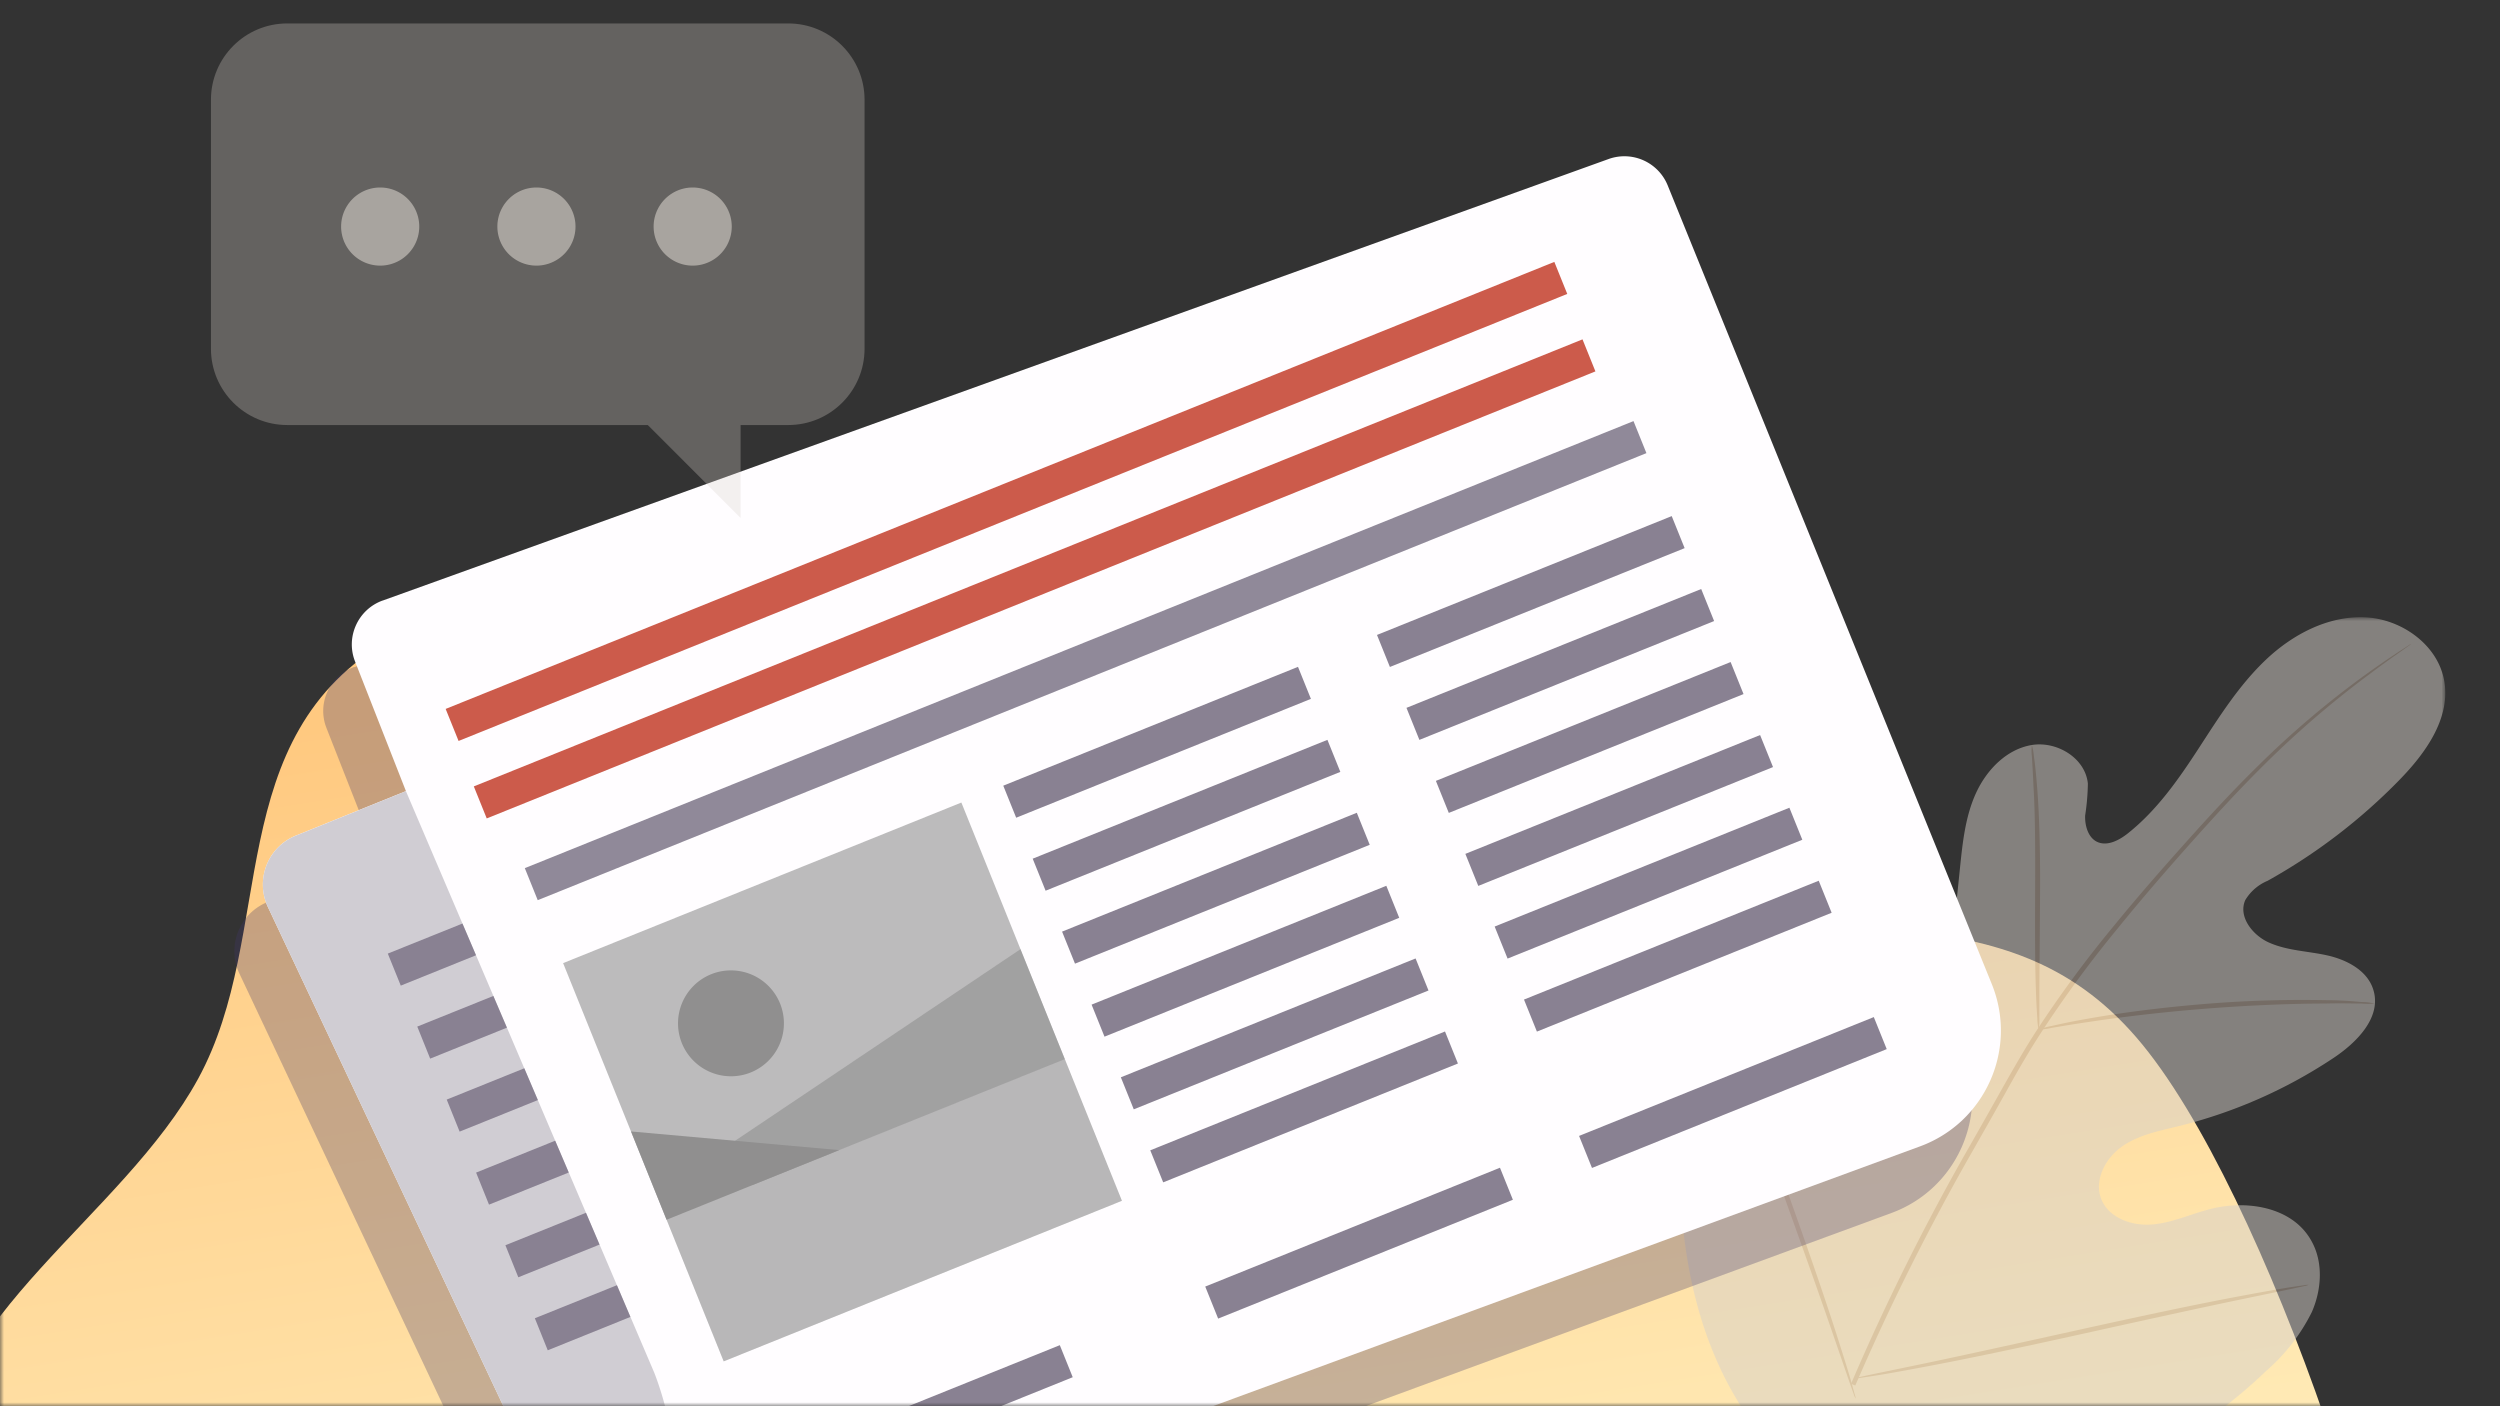
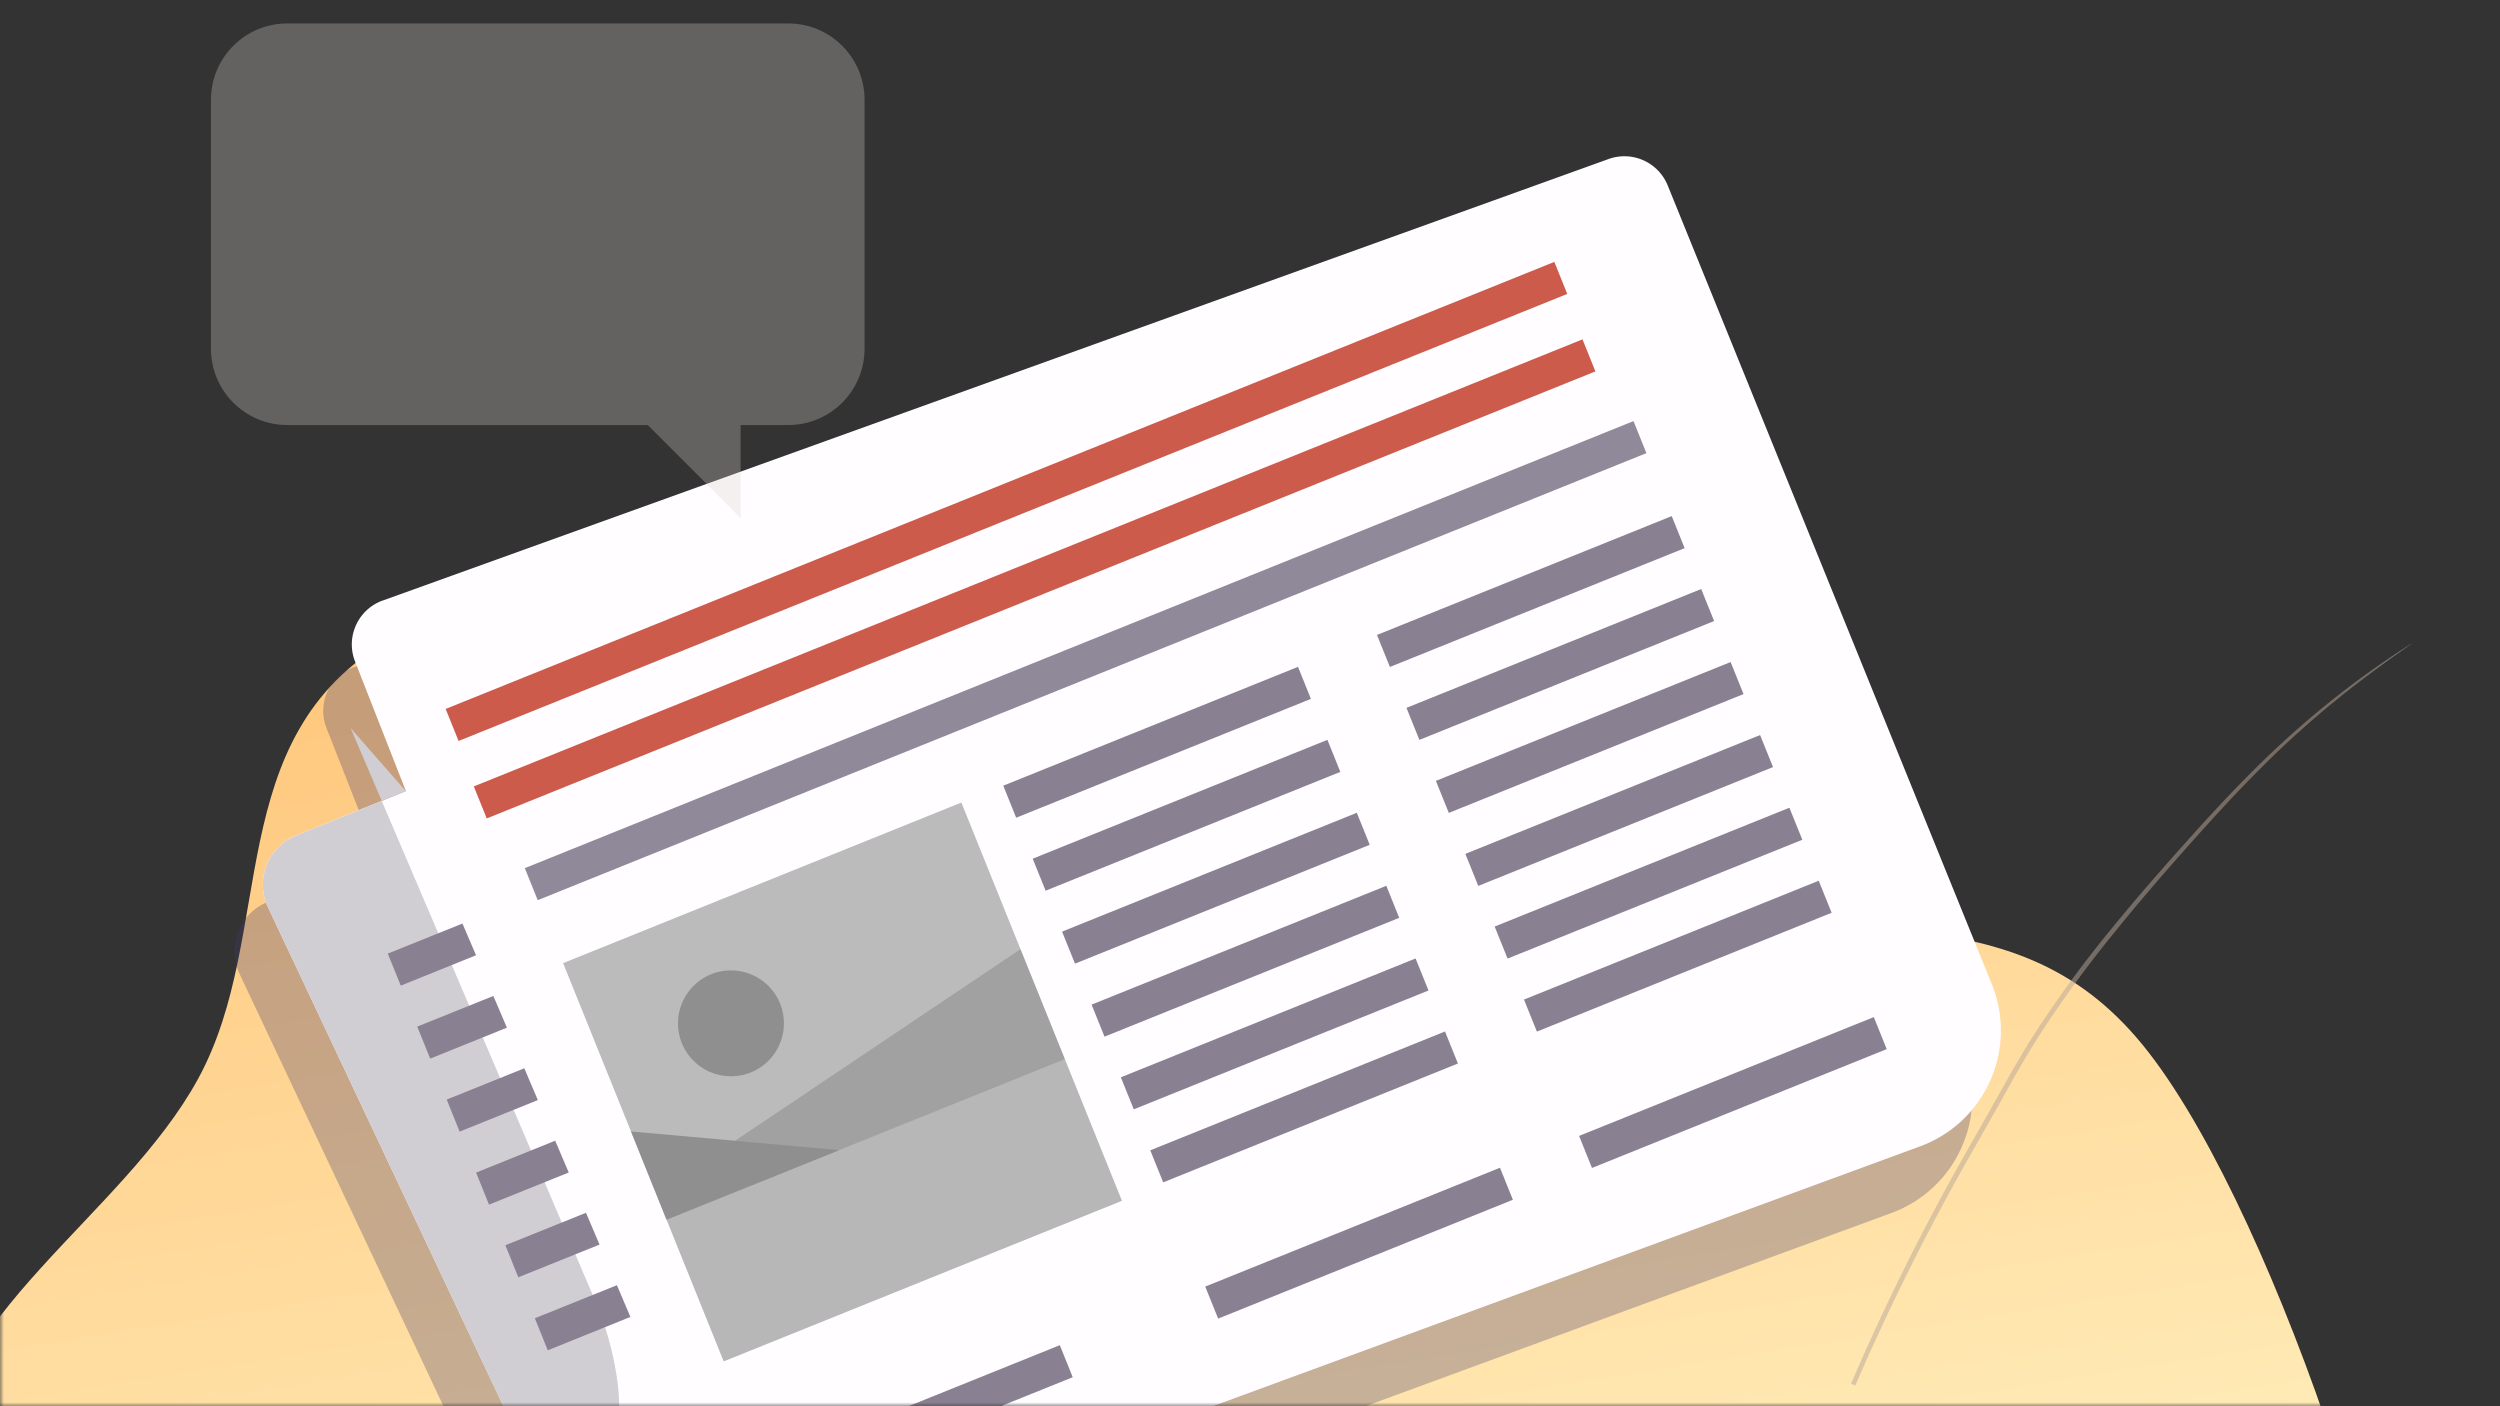
<svg xmlns="http://www.w3.org/2000/svg" width="320" height="180" fill="none">
  <rect width="100%" height="100%" fill="#333333" stroke="none" />
  <g clip-path="url(#a)">
    <mask id="b" style="mask-type:luminance" maskUnits="userSpaceOnUse" x="0" y="0" width="320" height="180">
      <path d="M320 0H0v180h320V0Z" fill="#fff" />
    </mask>
    <g mask="url(#b)">
      <path fill-rule="evenodd" clip-rule="evenodd" d="M310.201 214.789c-.714 23.908-3.592 35.154-19.072 55.469-15.668 20.568-52.112 33.308-87.492 32.026-34.407-1.247-57.409-28.678-90.193-38.462-29.117-8.688-65.244-.157-89.166-15.06-24.158-15.051-32.505-39.461-32.3-60.61.192-19.507 23.765-32.442 33.39-50.086 10.142-18.601 2.76-43.742 24.592-56.23 22.11-12.65 57-13.334 87.039-7.635 27.941 5.297 43.391 26.877 68.927 37.206 28.769 11.64 50.43 1.614 67.516 21.365 16.732 19.343 36.064 78.207 35.428 99.55l1.331-17.533Z" fill="url(#c)" />
      <mask id="d" style="mask-type:luminance" maskUnits="userSpaceOnUse" x="215" y="79" width="98" height="114">
        <path d="M313 79h-98v114h98V79Z" fill="#fff" />
      </mask>
      <g style="mix-blend-mode:multiply" opacity=".5" mask="url(#d)">
-         <path d="M230.487 188.902c-15.665-13.589-17.144-35.867-14.344-55.45.466-3.269.476-6.764 2.362-9.47 1.887-2.706 5.748-4.286 8.558-2.588 2.322 1.413 3.087 4.355 4.199 6.844a19.214 19.214 0 0 0 6.949 8.177c1.985 1.313 4.506 2.251 6.7 1.343 2.978-1.264 3.773-5.135 4.11-8.394.616-6.093 1.231-12.176 1.857-18.26.337-3.268.685-6.596 2.045-9.579 1.36-2.982 3.921-5.628 7.137-6.161 3.216-.534 6.87 1.669 7.187 4.937a29.445 29.445 0 0 1-.347 4.069c-.06 1.362.417 2.962 1.668 3.446 1.25.484 2.68-.267 3.762-1.116 3.742-2.962 6.502-6.912 9.103-10.912 2.601-4 5.162-8.087 8.617-11.356 3.454-3.269 8.021-5.649 12.746-5.412 4.725.237 9.421 3.654 10.106 8.374.685 4.72-2.512 9.105-5.847 12.512a73.48 73.48 0 0 1-16.807 12.838 6.056 6.056 0 0 0-2.849 2.459c-.943 2.093.894 4.473 2.978 5.421 2.363 1.077 5.043 1.106 7.565 1.679 2.521.573 5.172 1.975 5.877 4.503.992 3.476-2.194 6.676-5.202 8.661a62.984 62.984 0 0 1-19.715 8.67c-2.512.622-5.133 1.116-7.257 2.597-2.124 1.482-3.623 4.286-2.7 6.706.923 2.419 3.871 3.486 6.442 3.298 2.572-.188 4.964-1.323 7.495-1.975 4.696-1.215 10.483-.277 12.906 3.95 1.618 2.745 1.409 6.31.119 9.243a24.22 24.22 0 0 1-5.847 7.535 63.705 63.705 0 0 1-28.968 15.939c-10.83 2.409-20.618 2.409-30.605-2.528Z" fill="#D6D0C9" />
        <path d="M236.93 177.131a294.87 294.87 0 0 1 15.069-30.228c1.479-2.597 2.938-5.174 4.358-7.712 1.439-2.538 2.869-5.047 4.417-7.417a147.194 147.194 0 0 1 9.669-13.104c3.276-4.019 6.532-7.713 9.61-11.149 3.077-3.437 6.006-6.577 8.805-9.322A117.74 117.74 0 0 1 303.004 86.2a122.043 122.043 0 0 1 4.15-2.854l1.102-.71c.119-.09.248-.169.387-.228a2.457 2.457 0 0 1-.358.277l-1.062.76c-.943.662-2.333 1.64-4.08 2.963a123.865 123.865 0 0 0-13.947 12.097c-2.77 2.765-5.679 5.925-8.736 9.352-3.058 3.426-6.294 7.149-9.55 11.168a147.753 147.753 0 0 0-9.599 13.075c-1.539 2.36-2.979 4.849-4.388 7.387-1.41 2.538-2.879 5.115-4.358 7.722a301.909 301.909 0 0 0-15.089 30.14" fill="#B8A697" />
-         <path d="M260.943 131.773a6.984 6.984 0 0 1-.168-1.432 90.007 90.007 0 0 1-.189-3.9c-.119-3.299-.109-7.9-.089-12.887.02-4.987 0-9.57-.209-12.838-.069-1.65-.149-2.963-.208-3.901a5.718 5.718 0 0 1 0-1.432c.139.464.218.938.258 1.412.139.908.278 2.242.407 3.891.278 3.289.407 7.9.387 12.887-.02 4.987-.069 9.451-.089 12.838v3.901c.02.494 0 .978-.1 1.461ZM303.955 128.455c-.565.05-1.131.05-1.697 0-1.092 0-2.671-.059-4.626 0-3.911 0-9.302.188-15.248.652s-11.317 1.136-15.179 1.728c-1.985.287-3.494.553-4.576.731a8.943 8.943 0 0 1-1.688.227 8.738 8.738 0 0 1 1.648-.464 83.021 83.021 0 0 1 4.547-.918c3.862-.702 9.232-1.432 15.198-1.916a151.993 151.993 0 0 1 15.298-.474c1.985 0 3.544.138 4.636.237a7.52 7.52 0 0 1 1.687.197ZM295.507 164.46a2.44 2.44 0 0 1-.585.168l-1.688.366-6.204 1.293c-5.242 1.087-12.469 2.677-20.45 4.444-7.981 1.768-15.228 3.299-20.499 4.276-2.631.494-4.765.879-6.245 1.106l-1.707.257c-.199.04-.407.059-.606.049.189-.088.388-.148.586-.177l1.688-.366 6.204-1.283c5.242-1.097 12.469-2.687 20.45-4.454 7.981-1.768 15.228-3.299 20.499-4.276 2.631-.494 4.765-.869 6.244-1.106l1.708-.247a2.1 2.1 0 0 1 .605-.05ZM237.525 179.027a2.484 2.484 0 0 1-.238-.554l-.576-1.619-2.054-5.965c-1.728-5.036-4.21-11.978-6.959-19.632-2.75-7.663-5.172-14.625-6.8-19.711-.814-2.538-1.47-4.592-1.877-6.024l-.466-1.649a2.41 2.41 0 0 1-.129-.592c.109.168.198.355.248.553l.576 1.619 2.045 5.965c1.737 5.036 4.219 11.979 6.969 19.632 2.749 7.653 5.172 14.625 6.8 19.711.814 2.538 1.459 4.592 1.876 6.024l.456 1.659c.07.187.11.385.129.592v-.009Z" fill="#B8A697" />
      </g>
      <path opacity=".3" d="m45.327 85.402 156.914-56.52a5.98 5.98 0 0 1 7.565 3.377l41.487 102.237c3.356 8.278-.81 17.686-9.184 20.765l-151.171 55.54c-9.472 3.484-20.04-.852-24.345-9.972L30.646 124.62a6.765 6.765 0 0 1 3.58-9.152l14.084-5.689-6.52-16.589c-1.236-3.132.373-6.67 3.537-7.81v.022Z" fill="#403867" />
      <path d="M48.976 76.875 205.9 20.355a5.98 5.98 0 0 1 7.565 3.377l41.487 102.237c3.356 8.278-.81 17.686-9.184 20.765l-151.182 55.54c-9.471 3.483-20.04-.853-24.345-9.973l-35.947-76.198a6.765 6.765 0 0 1 3.58-9.152l14.085-5.689-6.51-16.588c-1.236-3.133.373-6.67 3.538-7.81l-.011.01Z" fill="#FFFDFF" />
-       <path d="m51.96 101.271-14.085 5.69c-3.601 1.449-5.242 5.636-3.58 9.152l35.947 76.198a19.333 19.333 0 0 0 7.074 8.065c15.395-2.781 6.414-24.707 6.414-24.707l-31.77-74.398Z" fill="#D0CDD3" />
+       <path d="m51.96 101.271-14.085 5.69c-3.601 1.449-5.242 5.636-3.58 9.152l35.947 76.198c15.395-2.781 6.414-24.707 6.414-24.707l-31.77-74.398Z" fill="#D0CDD3" />
      <path d="m123.055 102.725-50.977 20.554 20.555 50.977 50.976-20.554-20.554-50.977Z" fill="#908F8F" fill-opacity=".6" />
      <path d="m136.293 135.564-50.977 20.554 7.311 18.132 50.977-20.554-7.311-18.132Z" fill="#908F8F" fill-opacity=".1" />
      <path d="m94.086 146.02 36.533-24.526 5.679 14.074-39.932 16.099-2.28-5.647Z" fill="#908F8F" fill-opacity=".6" />
      <path d="m107.415 147.213-26.646-2.387 4.55 11.304 22.096-8.917ZM99.85 128.451a6.782 6.782 0 0 1-3.75 8.822 6.782 6.782 0 0 1-8.822-3.75 6.783 6.783 0 0 1 3.75-8.822 6.783 6.783 0 0 1 8.821 3.75Z" fill="#908F8F" />
      <path d="m166.144 85.356-37.726 15.211 1.653 4.101 37.726-15.212-1.653-4.1ZM169.91 94.7l-37.726 15.211 1.653 4.1L171.563 98.8l-1.653-4.1ZM173.671 104.035l-37.726 15.212 1.654 4.101 37.726-15.212-1.654-4.101ZM177.449 113.381l-37.726 15.211 1.653 4.101 37.726-15.212-1.653-4.1ZM181.195 122.682l-37.726 15.212 1.653 4.101 37.726-15.212-1.653-4.101ZM184.96 132.029l-37.726 15.211 1.654 4.101 37.726-15.212-1.654-4.1ZM213.98 66.06l-37.726 15.212 1.653 4.1 37.726-15.21-1.653-4.102ZM217.753 75.393l-37.726 15.211 1.654 4.1 37.726-15.21-1.654-4.101ZM221.519 84.74l-37.726 15.212 1.653 4.1 37.726-15.211-1.653-4.1ZM225.292 94.084l-37.726 15.211 1.654 4.101 37.726-15.211-1.654-4.101ZM229.042 103.387l-37.726 15.211 1.654 4.101 37.726-15.212-1.654-4.1ZM232.796 112.732l-37.726 15.212 1.654 4.101 37.726-15.212-1.654-4.101ZM191.996 149.469l-37.726 15.212 1.653 4.101 37.726-15.212-1.653-4.101ZM135.656 172.182 97.93 187.394l1.653 4.101 37.726-15.212-1.653-4.101Z" fill="#898192" />
      <path d="M209.088 53.9 67.176 111.122l1.653 4.1 141.913-57.221-1.654-4.1Z" fill="#908999" />
      <path d="M202.561 43.438 60.648 100.659l1.654 4.1 141.912-57.22-1.653-4.102ZM198.955 33.522 57.043 90.742l1.654 4.101 141.912-57.22-1.654-4.101Z" fill="#CC5B4B" />
      <path d="m239.847 130.186-37.726 15.211 1.654 4.101 37.726-15.212-1.654-4.1ZM62.593 154.193l10.206-4.113-1.736-4.07-10.122 4.081 1.652 4.102ZM66.343 163.493l10.398-4.187-1.736-4.07-10.314 4.155 1.652 4.102ZM58.831 144.848l10.015-4.038-1.737-4.07-9.93 4.006 1.652 4.102ZM51.299 126.161l9.631-3.889-1.736-4.059-9.557 3.846 1.662 4.102ZM78.966 164.506l-10.505 4.23 1.651 4.102 10.58-4.272-1.726-4.06ZM55.062 135.504l9.823-3.963-1.737-4.059-9.738 3.92 1.652 4.102Z" fill="#898192" />
      <path opacity=".3" d="M36.758 3h64.138c5.394 0 9.768 4.374 9.768 9.768v31.869c0 5.394-4.374 9.768-9.768 9.768h-6.1v11.882L82.915 54.405H36.77c-5.394 0-9.768-4.374-9.768-9.768V12.768C27.002 7.374 31.376 3 36.77 3h-.012Z" fill="#D6D0C9" style="mix-blend-mode:multiply" />
      <g opacity=".6" fill="#D6D0C9">
-         <path d="M48.664 34a5 5 0 1 0 0-10 5 5 0 0 0 0 10ZM68.664 34a5 5 0 1 0 0-10 5 5 0 0 0 0 10ZM88.664 34a5 5 0 1 0 0-10 5 5 0 0 0 0 10Z" />
-       </g>
+         </g>
    </g>
  </g>
  <defs>
    <linearGradient id="c" x1="180.874" y1="70.413" x2="203.39" y2="211.704" gradientUnits="userSpaceOnUse">
      <stop stop-color="#FFC980" />
      <stop offset="1" stop-color="#FFEEBC" />
    </linearGradient>
    <clipPath id="a">
      <path fill="#fff" d="M0 0h320v180H0z" />
    </clipPath>
  </defs>
</svg>